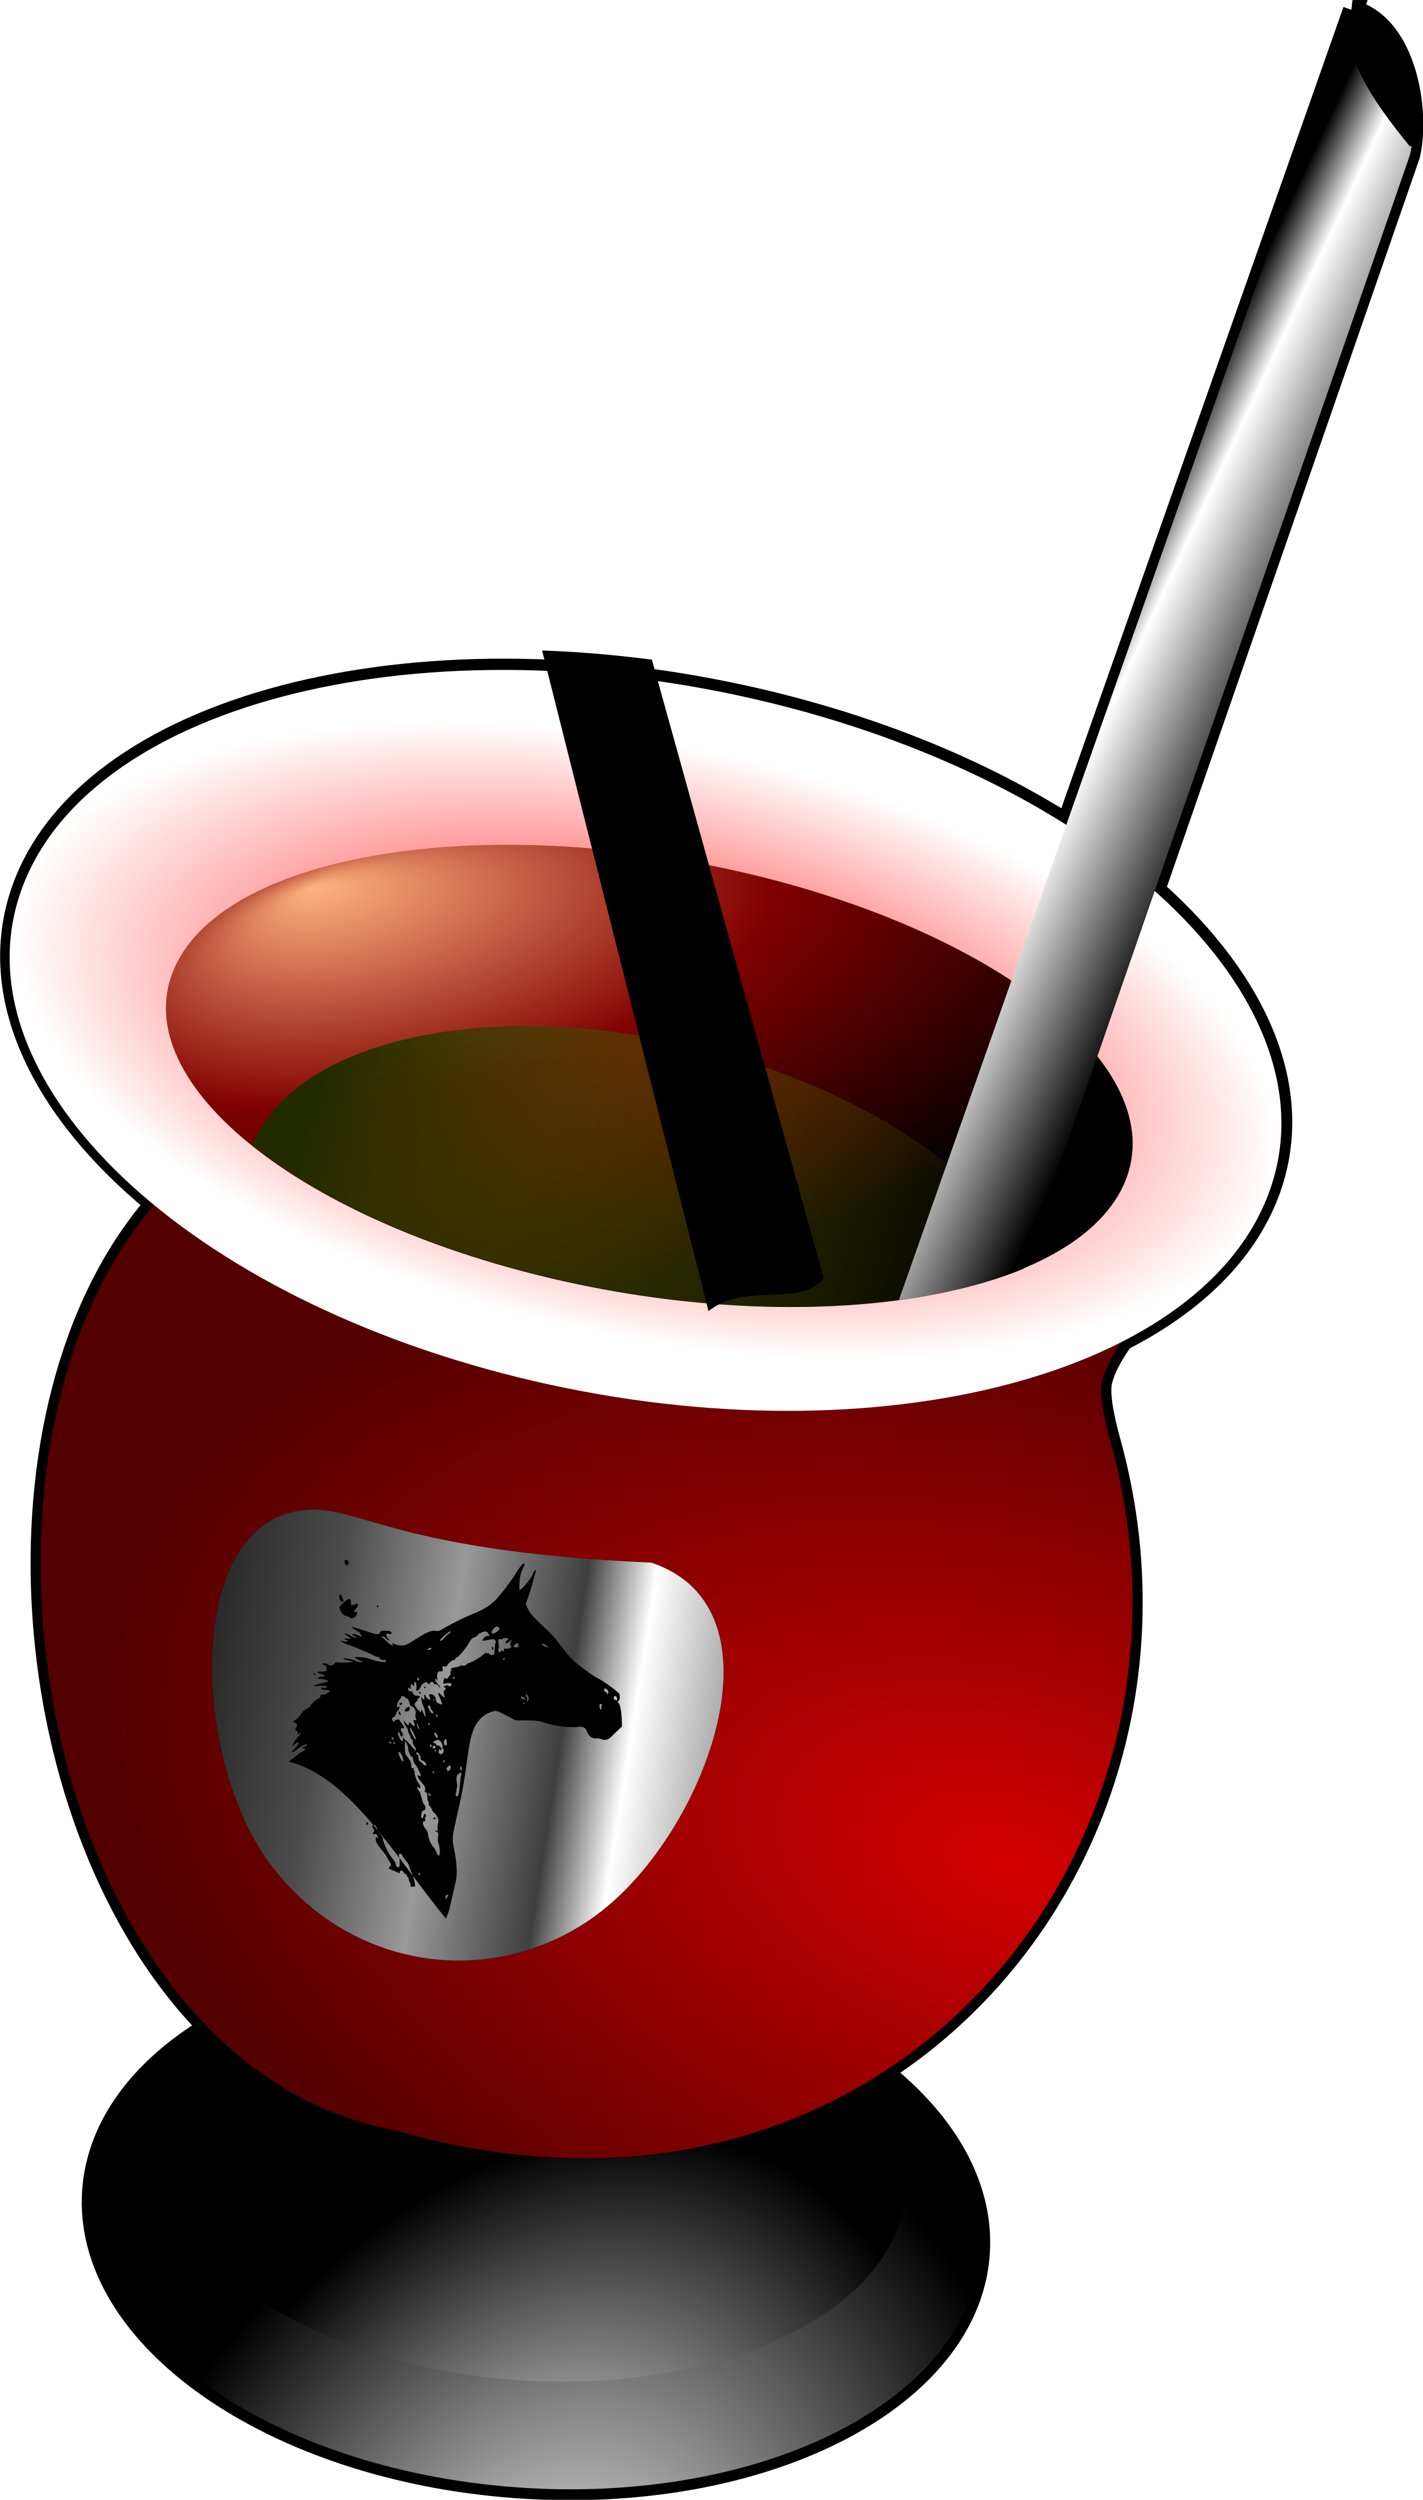
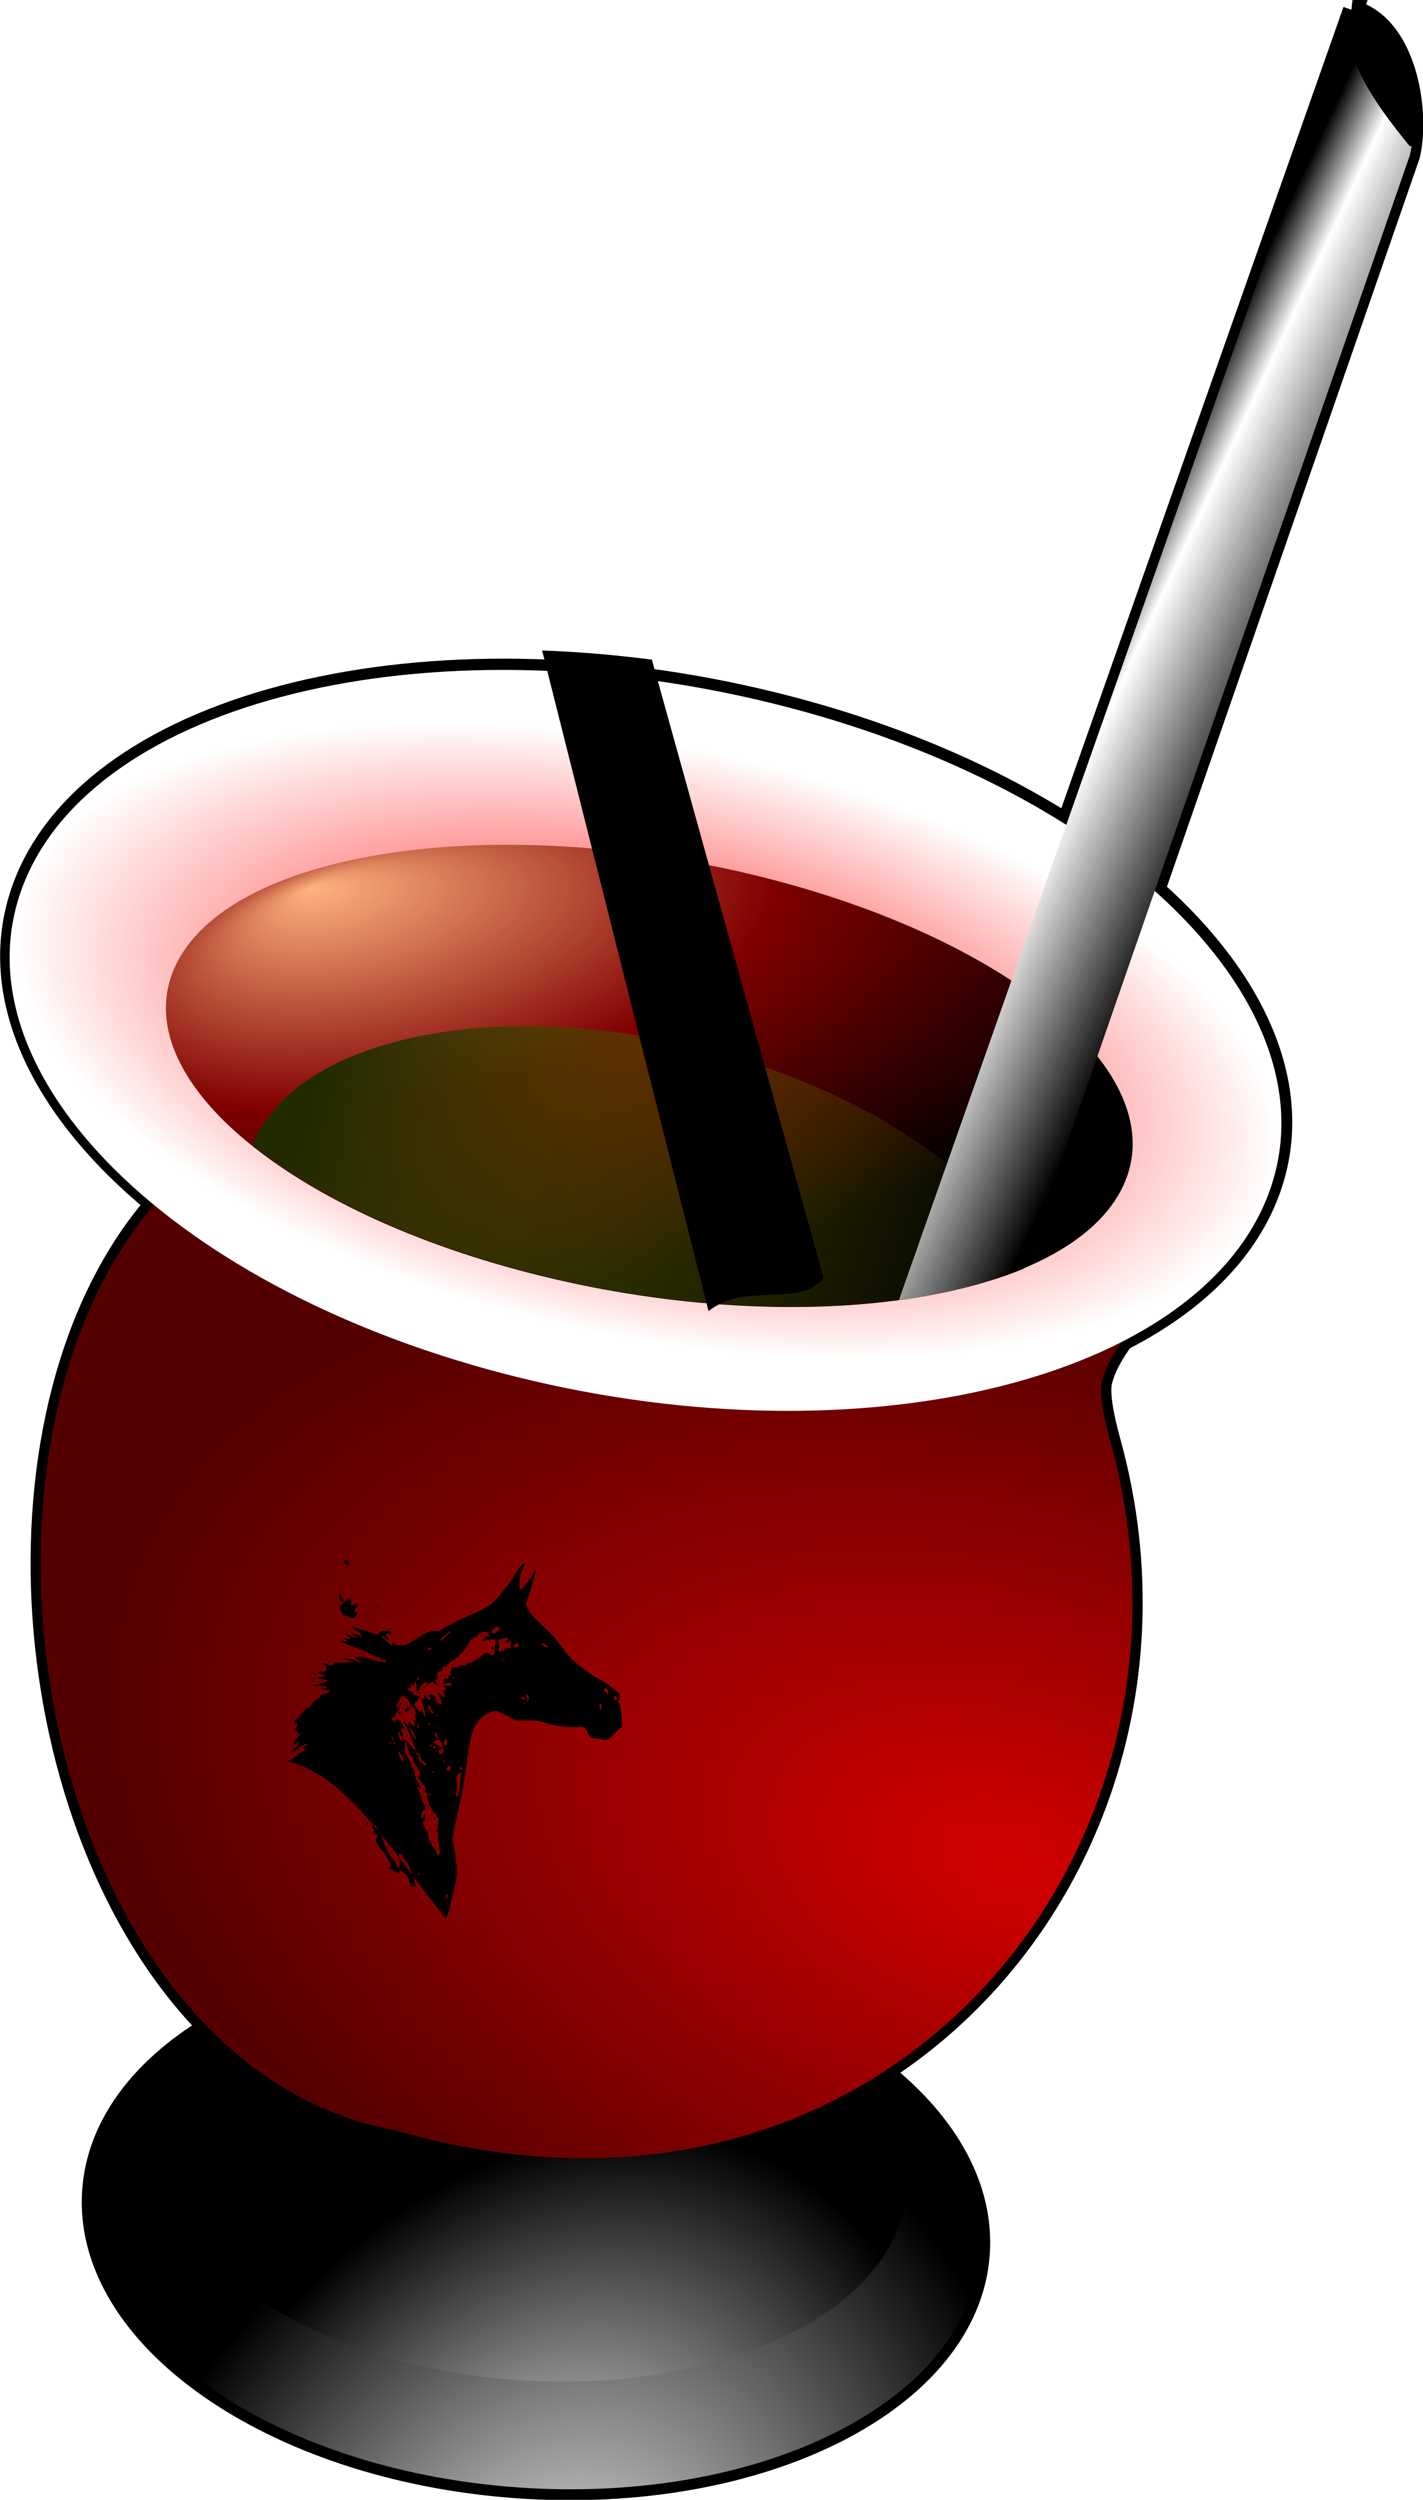
<svg xmlns="http://www.w3.org/2000/svg" xmlns:ns1="http://sodipodi.sourceforge.net/DTD/sodipodi-0.dtd" xmlns:ns2="http://www.inkscape.org/namespaces/inkscape" id="svg2" ns1:docname="_svgclean2.svg" viewBox="0 0 525.32 922.39" version="1.1" ns2:version="0.48.3.1 r9886">
  <defs id="defs4">
    <radialGradient id="radialGradient3637" gradientUnits="userSpaceOnUse" cy="425.93" cx="352.86" gradientTransform="matrix(.997 -.011 .014 .553 -4.768 194.27)" r="127.64" ns2:collect="always">
      <stop id="stop3629" style="stop-color:#ff0000" offset="0" />
      <stop id="stop3631" style="stop-color:#ffffff" offset="1" />
    </radialGradient>
    <radialGradient id="radialGradient3725" gradientUnits="userSpaceOnUse" cy="813.57" cx="349.29" gradientTransform="matrix(.909 .476 -.572 1.426 473.52 -535.61)" r="92.934" ns2:collect="always">
      <stop id="stop3721" style="stop-color:#ffffff" offset="0" />
      <stop id="stop3723" style="stop-color:#000000" offset="1" />
    </radialGradient>
    <radialGradient id="radialGradient3733" gradientUnits="userSpaceOnUse" cy="598.38" cx="357.23" gradientTransform="matrix(.289 -.957 1.59 .479 -630.74 659.4)" r="107.99" ns2:collect="always">
      <stop id="stop3737" style="stop-color:#d40000" offset="0" />
      <stop id="stop3741" style="stop-color:#940000" offset=".505" />
      <stop id="stop3739" style="stop-color:#550000" offset="1" />
    </radialGradient>
    <radialGradient id="radialGradient3800" gradientUnits="userSpaceOnUse" cy="823.1" cx="356.45" gradientTransform="matrix(.909 .476 -.572 1.426 473.52 -535.61)" r="92.934" ns2:collect="always">
      <stop id="stop3721-0" style="stop-color:#ffffff" offset="0" />
      <stop id="stop3723-5" style="stop-color:#000000" offset="1" />
    </radialGradient>
    <linearGradient id="linearGradient3949" y2="428.72" gradientUnits="userSpaceOnUse" x2="452.3" y1="406.5" x1="404.75" ns2:collect="always">
      <stop id="stop3943" style="stop-color:#000000" offset="0" />
      <stop id="stop3953" style="stop-color:#000000" offset=".25" />
      <stop id="stop3951" style="stop-color:#ffffff" offset=".44" />
      <stop id="stop3945" style="stop-color:#000000" offset="1" />
    </linearGradient>
    <radialGradient id="radialGradient4163" gradientUnits="userSpaceOnUse" cy="813.57" cx="349.29" gradientTransform="matrix(.82 .449 -.616 1.125 546.07 -308.19)" r="92.934" ns2:collect="always">
      <stop id="stop3721-5" style="stop-color:#ffffff" offset="0" />
      <stop id="stop3723-4" style="stop-color:#000000" offset="1" />
    </radialGradient>
    <radialGradient id="radialGradient4177" fx="259.73" fy="508.13" gradientUnits="userSpaceOnUse" cy="489.25" cx="352.64" gradientTransform="matrix(.618 .511 -.987 1.104 589.04 -307.31)" r="127.14" ns2:collect="always">
      <stop id="stop4189" style="stop-color:#ffb380" offset="0" />
      <stop id="stop4191" style="stop-color:#800000" offset=".5" />
      <stop id="stop4193" style="stop-color:#000000" offset="1" />
    </radialGradient>
    <linearGradient id="linearGradient4185" y2="467.93" gradientUnits="userSpaceOnUse" x2="428.09" y1="426.5" x1="297.37" ns2:collect="always">
      <stop id="stop4181" style="stop-color:#222b00" offset="0" />
      <stop id="stop4183" style="stop-color:#808000;stop-opacity:0" offset="1" />
    </linearGradient>
    <filter id="filter4330" height="1.267" width="1.728" color-interpolation-filters="sRGB" y="-.134" x="-.364" ns2:collect="always">
      <feGaussianBlur id="feGaussianBlur4332" stdDeviation="7.529" ns2:collect="always" />
    </filter>
    <filter id="filter4572" ns2:collect="always" color-interpolation-filters="sRGB">
      <feGaussianBlur id="feGaussianBlur4574" stdDeviation="2.262" ns2:collect="always" />
    </filter>
    <linearGradient id="linearGradient4469-6" y2="605.7" gradientUnits="userSpaceOnUse" y1="583.47" gradientTransform="translate(8.7634e-8,-7.3876e-6)" x2="386.41" x1="245.54" ns2:collect="always">
      <stop id="stop4410-6-8" style="stop-color:#000000" offset="0" />
      <stop id="stop4422-5-0" style="stop-color:#4c4c4c" offset=".36" />
      <stop id="stop4420-1-1" style="stop-color:#999999" offset=".524" />
      <stop id="stop4418-5-5" style="stop-color:#3f3f3f" offset=".692" />
      <stop id="stop4416-4-1" style="stop-color:#ffffff" offset=".786" />
      <stop id="stop4412-2-3" style="stop-color:#666666" offset="1" />
    </linearGradient>
  </defs>
  <ns1:namedview id="base" bordercolor="#666666" ns2:pageshadow="2" ns2:window-y="0" pagecolor="#ffffff" ns2:window-maximized="0" ns2:zoom="0.35" ns2:window-x="0" ns2:window-height="645" showgrid="false" borderopacity="1.0" ns2:current-layer="layer1" ns2:cx="48.420557" ns2:cy="534.23245" ns2:window-width="674" ns2:pageopacity="0.0" ns2:document-units="px" />
  <g id="layer1" ns2:label="Capa 1" ns2:groupmode="layer" transform="translate(-117.29 -60.228)">
    <g id="g4334" transform="matrix(1.89,0,0,1.89,-311.06,-393.74)">
      <path id="path3717-8" style="stroke:#000000;stroke-width:4;fill:url(#radialGradient4163)" ns2:connector-curvature="0" d="m490.94 242.22-55.94 158.78c-15.76-9.961-35.254-18.245-57.344-23.688-67.196-16.556-132.78-0.536-146.47 35.781-7.765 20.597 2.838 43.31 25.719 62.125-34.177 39.656-27.756 121.92 10.375 160.78-13.267 8.113-21.688 19.19-22.594 31.875-2.046 28.658 35.081 54.646 82.938 58.062 47.857 3.417 88.298-17.029 90.344-45.688 0.93-13.025-6.228-25.506-18.812-35.562 38.438-24.909 57.822-73.899 44.469-122.72-0.555-2.028-2.542-9.103-1.719-12.188 0.82-3.072 2.491-5.62 4.062-7.906 13.94-7.117 24.059-16.867 28.562-28.812 7.362-19.529-1.811-40.95-22.281-59.156l49.77-143.4c0.134-0.581 0.253-1.202 0.344-1.844 1.281-9.049-1.752-23.47-11.156-26.344-0.095-0.029-0.185-0.067-0.281-0.094z" />
      <path id="path3717" ns1:rx="92.934036" ns1:ry="63.63961" style="fill:url(#radialGradient3725)" ns1:type="arc" d="m412.14 681.64c0 35.147-41.608 63.64-92.934 63.64s-92.934-28.492-92.934-63.64c0-35.147 41.608-63.64 92.934-63.64s92.934 28.492 92.934 63.64z" transform="matrix(.932 .067 -.058 .815 73.38 97.014)" ns1:cy="681.63617" ns1:cx="319.20819" />
      <path id="path3717-4" ns1:rx="92.934036" ns1:ry="63.63961" style="fill:url(#radialGradient3800)" ns1:type="arc" d="m412.14 681.64c0 35.147-41.608 63.64-92.934 63.64s-92.934-28.492-92.934-63.64c0-35.147 41.608-63.64 92.934-63.64s92.934 28.492 92.934 63.64z" transform="matrix(.78 .053 -.049 .65 115.44 203.52)" ns1:cy="681.63617" ns1:cx="319.20819" />
      <path id="path2849" ns2:connector-curvature="0" ns1:nodetypes="ccssc" style="fill:url(#radialGradient3733)" d="m259.7 472.14c-46.923 48.188-25.756 171.23 44.303 184 94.728 27.309 161.63-53.673 139.62-134.17-0.555-2.028-2.536-9.111-1.714-12.195 1.902-7.129 8.369-11.536 7.606-16.028l-189.82-21.61z" />
      <path id="path2816" ns1:rx="127.14286" ns1:ry="85" style="fill-rule:evenodd;fill:url(#radialGradient3637)" ns1:type="arc" d="m480 425.93c0 46.944-56.924 85-127.14 85-70.219 0-127.14-38.056-127.14-85s56.924-85 127.14-85c70.219 0 127.14 38.056 127.14 85z" transform="matrix(.957 .236 -.292 .774 139.41 30.365)" ns1:cy="425.93362" ns1:cx="352.85715" />
      <path id="path2816-4" ns2:connector-curvature="0" style="fill-rule:evenodd;fill:url(#radialGradient4177)" transform="matrix(.724 .177 -.246 .46 202.77 191.86)" d="m480 425.93c0 46.944-56.924 85-127.14 85-70.219 0-127.14-38.056-127.14-85s56.924-85 127.14-85c70.219 0 127.14 38.056 127.14 85z" />
      <path id="path2816-4-4" style="fill-rule:evenodd;fill:url(#linearGradient4185)" ns2:connector-curvature="0" d="m327.78 440.53c-25.078 0.341-45.312 8.395-51.594 22.562-0.095 0.214-0.162 0.441-0.25 0.656 12.975 10.397 32.718 19.652 56.719 25.531 36.893 9.038 73.631 7.63 95.438-2.062-7.376-16.126-29.02-32.024-58.219-40.656-14.495-4.285-28.958-6.21-42.094-6.031z" />
      <path id="path3802" style="fill:url(#linearGradient3949)" ns2:connector-curvature="0" d="m490.94 242.22-88.72 251.78c9.219-1.226 17.479-3.267 24.375-6.125l75.43-217.38c0.134-0.581 0.253-1.202 0.344-1.844l-0.344 0.094c-7.547-9.191-14.203-18.994-10.844-26.281 0.01-0.055 0.021-0.102 0.031-0.156-0.095-0.029-0.185-0.067-0.281-0.094z" />
      <path id="path3802-7" style="fill:#000000" ns2:connector-curvature="0" d="m491.22 242.31c-0.011 0.054-0.021 0.101-0.031 0.156-3.359 7.287 3.296 17.09 10.844 26.281l0.344-0.094c1.281-9.049-1.752-23.47-11.156-26.344z" />
      <path id="path2816-9" style="filter:url(#filter4330);fill-rule:evenodd;fill:#000000" d="m332.53 370.94 32.5 135.19c7.072-6.041 18.247-0.656 22.482-6.803l-33.54-126.52c-7.261-0.991-14.426-1.619-21.438-1.875z" ns1:nodetypes="ccccc" ns2:connector-curvature="0" transform="matrix(1 0 0 .954 0 13.325)" />
    </g>
-     <path id="path4346" style="filter:url(#filter4572);fill:#000000" d="m362.9 549.8c26.855 8.89 10.863 52.209-9.881 68.186s-49.953 11.354-65.239-10.327c-15.287-21.681-15.87-69.168 9.881-68.186 9.606 0.366 18.452 8.238 65.239 10.327z" ns1:nodetypes="csssc" ns2:connector-curvature="0" transform="matrix(1.89,0,0,1.89,-328.21,-402.31)" />
    <g id="g4537" transform="matrix(1.89,0,0,1.89,-328.21,-402.31)">
-       <path id="path4346-6" ns2:connector-curvature="0" ns1:nodetypes="csssc" style="fill:url(#linearGradient4469-6)" d="m362.9 549.8c26.855 8.89 10.863 52.209-9.881 68.186s-49.953 11.354-65.239-10.327c-15.287-21.681-15.87-69.168 9.881-68.186 9.606 0.366 18.452 8.238 65.239 10.327z" />
      <path id="path4385" ns2:connector-curvature="0" ns1:nodetypes="cssssssscccsssssssssssssssssssssssssssssssssscccsscccsssssssssssssssssssssssssscccsssssssssssssssssssssssssssscccsssssssscccsssssscccsssssssscccssssssssssssssssssssssssssssssssssscccsssccssccsscccssssssssssssssssssssssssssssssssssssssssssssssccsssccsssccsssssssccsssccsssccssccssccssssssssccssccssccsssssssssccsssccssssssscccssssssssssssssssssssssssssssssssssssscccsssccssccsssccssccsssccssccsssccsssccssccssccssccssccssccsssssssssssssssssssssscccssssssssssssssssssssssssssssssssssssssssssssssssssssssssssssscccsscccsssccsssccsssccssccssssccssssccsssccssssscccsscccssccssccssssccssccsssccsssccsssscccssssssssscccssccsssccssssccssssccssssccsssccssssssssscccsssccssssccssc" style="fill:#000000" d="m292.11 588.65c0.983-0.736 1.876-1.429 1.985-1.54 0.109-0.111 0.434-0.306 0.723-0.434 0.552-0.244 0.703-0.551 0.27-0.551-0.414 0-0.292-0.314 0.17-0.438 0.234-0.063 0.425-0.196 0.425-0.296 0-0.299-0.888 0.021-1.532 0.552-1.223 1.009-2.057 1.222-0.968 0.247 1.118-1.001 1.188-1.788 0.085-0.949l-0.511 0.388 0.287-0.592c0.158-0.325 0.553-0.876 0.879-1.223 0.587-0.627 0.675-1.061 0.116-0.576-0.256 0.223-0.278 0.215-0.181-0.062 0.074-0.211-0.003-0.38-0.234-0.512-0.234-0.134-0.294-0.266-0.185-0.411 0.282-0.377 0.41-1.032 0.201-1.032-0.107 0-0.306-0.12-0.444-0.267-0.22-0.235-0.203-0.28 0.14-0.377 0.215-0.06 0.735-0.586 1.156-1.168 0.507-0.7 0.925-1.094 1.238-1.163 0.26-0.058 0.522-0.242 0.582-0.411 0.15-0.417 1.056-1.274 1.615-1.526 0.284-0.128 0.422-0.303 0.365-0.462-0.065-0.18 0.042-0.255 0.36-0.255 0.521 0 1.456-0.47 1.456-0.731 0-0.097-0.262-0.177-0.582-0.177-0.32 0-0.703-0.05-0.851-0.11-0.431-0.176-0.31-0.453 0.144-0.331 0.227 0.061 0.542 0.034 0.7-0.061 0.406-0.242-0.879-0.448-1.837-0.294-1.226 0.197-0.513-0.219 0.979-0.571 1.35-0.318 1.357-0.323 0.851-0.558-0.281-0.13-0.817-0.244-1.191-0.251-0.637-0.013-0.659-0.031-0.349-0.281 0.182-0.147 0.45-0.228 0.596-0.18 0.145 0.048 0.377 0.012 0.514-0.08 0.188-0.126 0.049-0.225-0.553-0.397-1.04-0.297-1.024-0.517 0.038-0.517 0.95 0 1.036-0.073 0.911-0.773-0.06-0.333-0.195-0.498-0.41-0.498-0.176 0-0.321-0.092-0.321-0.204 0-0.251 1.037-0.062 1.199 0.218 0.149 0.258 1.016 0.009 1.137-0.327 0.074-0.206 0.292-0.243 0.965-0.162 0.478 0.058 1.29 0.044 1.805-0.031l0.936-0.136-0.976-0.236c-0.537-0.13-1.01-0.296-1.052-0.369-0.13-0.224 2.253 0.233 2.48 0.475 0.117 0.125 0.522 0.219 0.901 0.208l0.689-0.019-0.596-0.171c-0.328-0.094-0.777-0.318-0.998-0.497-0.399-0.323-0.392-0.326 0.766-0.294 0.721 0.02 1.551 0.184 2.166 0.43 0.548 0.219 1.435 0.447 1.971 0.507 0.831 0.093 0.974 0.065 0.974-0.189 0-0.199-0.097-0.265-0.292-0.199-0.424 0.144-1.257-0.288-0.975-0.506 0.152-0.117 0.122-0.134-0.098-0.058-0.179 0.062-0.657-0.078-1.106-0.325-0.893-0.49-3.207-1.46-4.638-1.944-0.525-0.177-1.214-0.501-1.532-0.718-0.318-0.218-0.424-0.334-0.237-0.258 0.638 0.258 1.502 0.325 1.375 0.105-0.065-0.112-0.229-0.204-0.364-0.204s-0.245-0.077-0.245-0.17c0-0.095 0.277-0.122 0.622-0.062 0.735 0.127 0.67-0.153-0.138-0.599-0.284-0.156-0.47-0.333-0.414-0.392 0.096-0.102 0.282-0.026 1.583 0.652 0.3 0.156 0.598 0.229 0.662 0.161 0.064-0.068-0.087-0.205-0.334-0.305-0.247-0.1-0.449-0.255-0.449-0.343 0-0.203 0.774-0.051 1.341 0.263 0.509 0.282 0.745 0.142 0.321-0.189-0.162-0.127-0.247-0.281-0.189-0.343 0.058-0.062-0.105-0.199-0.363-0.303-0.258-0.105-0.662-0.352-0.898-0.55l-0.429-0.36 0.577 0.117c0.317 0.064 1.371 0.391 2.342 0.727 2.045 0.707 2.569 0.758 2.69 0.264 0.068-0.278 0.241-0.347 0.877-0.347 1.038-0 1.388 0.113 1.388 0.448 0 0.211-0.119 0.247-0.511 0.155-0.429-0.101-0.511-0.064-0.511 0.23 0 0.192 0.154 0.498 0.341 0.679 0.546 0.527 0.238 0.547-0.347 0.022-0.556-0.5-0.845-0.6-0.845-0.295 0 0.1 0.072 0.182 0.159 0.182 0.088 0 0.413 0.278 0.723 0.619 0.6 0.658 1.636 1.174 1.18 0.588-0.215-0.276-0.186-0.278 0.379-0.026 0.336 0.15 0.977 0.272 1.425 0.272 0.697-0 1.069-0.165 2.601-1.151 2.211-1.423 3.194-1.838 4.015-1.696 0.385 0.067 0.752 0.015 0.98-0.139 1.035-0.697 3.997-2.208 5.726-2.921 3.641-1.501 4.571-2.196 6.753-5.048 0.93-1.216 1.874-2.537 2.098-2.937 0.582-1.041 1.409-2.081 1.657-2.085 0.283-0.004 0.282 0.003-0.244 1.084-0.335 0.689-0.486 1.335-0.568 2.423-0.061 0.816-0.061 1.547 0.001 1.624 0.186 0.232 2.202-2.149 2.569-3.036 0.188-0.455 0.424-0.827 0.523-0.827 0.107 0 0.128 0.129 0.052 0.318-0.071 0.175-0.304 1.012-0.517 1.861-0.214 0.849-0.626 2.205-0.915 3.014l-0.527 1.47 0.499 1.013c0.378 0.767 0.99 1.472 2.523 2.908 2.308 2.162 2.623 2.502 3.803 4.113 1.409 1.923 2.427 3.013 3.666 3.926 0.646 0.476 1.519 1.128 1.94 1.448 0.421 0.32 1.302 0.867 1.957 1.215 0.975 0.518 2.655 1.714 3.786 2.696 0.307 0.267 0.272 1.429-0.048 1.56-0.223 0.091-0.226 0.136-0.019 0.312 0.323 0.275 0.609 1.723 0.662 3.351l0.043 1.329-0.766 0.715c-0.421 0.393-0.996 0.95-1.276 1.237-0.619 0.633-1.261 0.816-1.903 0.54-0.264-0.113-0.719-0.193-1.012-0.178-0.918 0.049-1.416-0.275-1.782-1.157-0.43-1.036-0.742-1.206-1.97-1.074-1.543 0.167-4.561-0.208-6.189-0.77-1.254-0.432-1.725-0.498-3.652-0.508l-2.212-0.012-1.861-0.966c-1.809-0.94-1.882-0.961-2.624-0.761-1.887 0.507-3.288 1.977-3.982 4.179-0.445 1.413-0.554 2.009-1.145 6.265-0.541 3.896-0.844 5.483-2.151 11.253-0.667 2.945-0.68 3.27-0.209 5.454 0.194 0.899 0.389 2.413 0.433 3.364 0.072 1.526 0.017 1.998-0.464 3.995-0.3 1.246-0.653 2.796-0.784 3.445s-0.505 1.764-0.831 2.477c-9.833-11.942-18.763-27.74-30.713-30.642zm21.702 21.817c-0.06-0.104-0.062-0.271-0.005-0.371 0.174-0.3 0.572-0.206 0.766 0.182 0.1 0.2 0.299 0.363 0.441 0.363 0.143 0 0.217 0.072 0.166 0.161-0.051 0.089 0.021 0.262 0.16 0.385 0.139 0.123 0.253 0.373 0.253 0.555 0 0.182 0.08 0.383 0.178 0.448 0.098 0.065 0.156 0.294 0.128 0.51-0.043 0.33 0.031 0.39 0.46 0.376 0.354-0.011 0.49-0.095 0.443-0.272-0.037-0.141-0.101-0.501-0.141-0.801-0.04-0.3-0.297-1.059-0.57-1.688-0.273-0.629-0.497-1.252-0.497-1.385 0-0.133-0.267-0.553-0.594-0.934-0.327-0.381-0.638-0.84-0.692-1.022-0.054-0.181-0.251-0.329-0.438-0.329-0.277 0-0.317 0.077-0.215 0.409 0.113 0.371 0.151 1.194 0.091 1.98-0.037 0.484-0.704 0.197-0.704-0.303 0-0.241-0.325-0.784-0.781-1.302-0.689-0.784-1.769-3.091-1.771-3.785-0-0.102-0.216-0.47-0.479-0.817s-0.579-0.897-0.701-1.222c-0.226-0.598-0.429-0.705-0.828-0.435-0.176 0.119-0.168 0.196 0.043 0.383 0.318 0.282 0.34 0.755 0.051 1.083-0.174 0.197-0.131 0.225 0.24 0.155 0.358-0.067 0.493 0.009 0.645 0.364 0.105 0.247 0.151 0.493 0.1 0.547-0.05 0.054-0.091 0.002-0.091-0.114 0-0.334-0.309-0.247-0.376 0.106-0.086 0.448 0.331 1.2 1.267 2.287 0.443 0.515 0.807 1.003 0.808 1.085 0.002 0.082 0.243 0.522 0.537 0.977 0.472 0.733 0.502 0.848 0.255 0.995-0.153 0.092-0.279 0.326-0.279 0.521l2.132 0.907zm9.435 4.305c0.003-0.075-0.109-0.136-0.25-0.136-0.164 0-0.255 0.175-0.255 0.489 0 0.469 0.01 0.474 0.25 0.136 0.137-0.194 0.252-0.414 0.255-0.489zm-5.533-4.119c0.054-0.093 0.02-0.22-0.075-0.283-0.095-0.063-0.173 0.013-0.173 0.169 0 0.319 0.102 0.366 0.248 0.114zm3.904-4.615c-0.015-0.534-0.122-1.158-0.237-1.387-0.132-0.263-0.17-0.733-0.103-1.271 0.095-0.765 0.066-0.874-0.279-1.052l-0.385-0.198 0.425-0.015c0.246-0.009 0.344-0.071 0.232-0.148-0.141-0.098-0.145-0.382-0.014-1.061 0.161-0.836 0.141-0.993-0.204-1.589-0.211-0.364-0.45-0.661-0.531-0.661-0.082 0-0.279-0.294-0.438-0.652-0.16-0.359-0.384-0.691-0.5-0.738-0.115-0.047-0.173-0.235-0.129-0.417 0.045-0.182-0.002-0.386-0.104-0.453-0.102-0.067-0.185-0.485-0.185-0.928 0-0.614-0.064-0.806-0.269-0.806-0.208 0-0.244-0.119-0.16-0.528 0.093-0.452-0.002-0.654-0.664-1.407-0.425-0.484-0.774-1.032-0.776-1.219-0.002-0.264 0.048-0.295 0.226-0.138 0.295 0.261 0.473 0.07 0.292-0.314-0.077-0.164-0.241-0.543-0.365-0.843-0.123-0.3-0.411-0.766-0.639-1.035-0.228-0.27-0.423-0.729-0.434-1.021-0.01-0.298-0.099-0.497-0.202-0.455-0.19 0.077-0.809-1.191-0.729-1.494 0.066-0.248-0.408-1.533-0.566-1.533-0.073 0-0.112 0.568-0.086 1.262 0.043 1.139 0.102 1.326 0.608 1.92 0.34 0.399 0.579 0.885 0.607 1.235 0.067 0.843 0.07 0.849 0.367 0.849 0.173 0 0.238 0.1 0.176 0.272-0.054 0.15-0.019 0.272 0.077 0.272 0.096 0 0.131 0.076 0.077 0.168-0.148 0.256 0.412 1.877 0.777 2.245 0.405 0.409 0.464 1.208 0.062 0.852-0.422-0.374-0.49-0.055-0.1 0.473 0.198 0.268 0.36 0.553 0.36 0.633 0 0.08 0.087 0.375 0.194 0.656 0.107 0.281 0.209 0.653 0.227 0.826 0.018 0.173 0.16 0.466 0.316 0.65 0.352 0.415 0.374 1.123 0.035 1.123-0.316 0-0.602 0.561-0.602 1.184 0 0.579 0.399 0.526 0.48-0.063 0.03-0.217 0.117-0.394 0.195-0.394 0.22 0 0.351 0.521 0.162 0.645-0.093 0.061-0.123 0.268-0.066 0.46 0.072 0.242 0.022 0.348-0.163 0.348-0.447 0-0.309 0.836 0.244 1.482 0.326 0.381 0.511 0.79 0.511 1.134 0 0.639 0.626 2.104 1.033 2.418 0.158 0.122 0.411 0.551 0.562 0.953 0.4 1.066 0.719 0.955 0.685-0.239zm-1.259-6.294c0-0.1 0.072-0.182 0.16-0.182 0.088 0 0.207 0.082 0.265 0.182 0.058 0.1-0.014 0.182-0.16 0.182-0.146 0-0.265-0.082-0.265-0.182zm-12.738 0.999c0-0.095-0.082-0.202-0.183-0.238-0.101-0.036-0.183 0.071-0.183 0.238 0 0.166 0.082 0.273 0.183 0.238 0.101-0.036 0.183-0.143 0.183-0.238zm17.926-7.536c0.069-0.949 0.196-1.868 0.282-2.043 0.254-0.514-0.446-0.401-0.768 0.125-0.216 0.352-0.241 0.62-0.119 1.312 0.088 0.501 0.089 0.996 0.003 1.168-0.082 0.164-0.112 0.338-0.066 0.387 0.046 0.049 0.011 0.295-0.079 0.546-0.11 0.309-0.102 0.521 0.025 0.656 0.345 0.368 0.593-0.368 0.722-2.151zm-5.835 1.78c-0.109-0.117-0.255-0.152-0.324-0.078-0.069 0.074-0.015 0.207 0.12 0.296 0.135 0.089 0.281 0.124 0.324 0.078 0.043-0.046-0.011-0.179-0.12-0.296zm0.817-4.22c0-0.044-0.077-0.131-0.17-0.192-0.094-0.062-0.17-0.026-0.17 0.08 0 0.106 0.077 0.192 0.17 0.192 0.094 0 0.17-0.036 0.17-0.08zm3.202-0.875c0.06-0.553-0.088-0.619-0.559-0.252-0.201 0.156-0.275 0.36-0.203 0.558 0.173 0.48 0.701 0.268 0.763-0.307zm2.186-0.032c-0.167-0.463-0.413-0.324-0.323 0.182 0.056 0.312 0.14 0.406 0.254 0.285 0.094-0.1 0.125-0.31 0.068-0.467zm-6.925-0.602c-0.011-0.283-0.441-0.732-0.765-0.799-0.195-0.041-0.34-0.221-0.346-0.43-0.014-0.535-0.391-1.177-0.691-1.177-0.145 0-0.228 0.102-0.185 0.227 0.043 0.125 0.164 0.207 0.269 0.182 0.113-0.027 0.191 0.212 0.191 0.584 0 0.468 0.098 0.684 0.383 0.844 0.211 0.118 0.444 0.325 0.519 0.46 0.143 0.258 0.634 0.344 0.624 0.11zm3.579-0.692c0-0.156-0.078-0.232-0.173-0.169-0.095 0.063-0.129 0.19-0.075 0.283 0.146 0.252 0.248 0.205 0.248-0.114zm-8.174-0.653c-0.195-0.755-0.845-1.516-0.845-0.99 0 0.558 0.77 1.892 0.969 1.679 0.024-0.025-0.032-0.335-0.124-0.689zm7.8-0.916c0.253-0.27 0.269-0.872 0.023-0.872-0.101 0-0.136-0.153-0.078-0.347 0.141-0.474-0.42-1.381-0.846-1.367-0.68 0.022-1.354 0.624-0.699 0.624 0.13 0 0.284 0.131 0.342 0.291s0.213 0.247 0.346 0.193c0.274-0.112 0.86 0.711 0.62 0.87-0.085 0.056-0.19-0.001-0.234-0.127-0.055-0.156-0.119-0.128-0.203 0.09-0.26 0.672 0.268 1.138 0.73 0.645zm-1.327-0.508c0-0.1-0.034-0.182-0.075-0.182-0.041 0-0.122 0.082-0.18 0.182-0.058 0.1-0.024 0.182 0.075 0.182s0.18-0.082 0.18-0.182zm-3.914-0.245c0-0.135-0.158-0.439-0.35-0.676-0.193-0.237-0.314-0.581-0.268-0.765 0.046-0.188-0.024-0.377-0.16-0.433-0.133-0.054-0.244-0.233-0.247-0.397-0.003-0.164-0.118-0.457-0.255-0.651-0.137-0.194-0.25-0.489-0.25-0.656s-0.143-0.499-0.317-0.737-0.375-0.637-0.446-0.887l-0.129-0.454 0.409 0.499c0.487 0.595 0.653 0.628 0.653 0.129 0-0.351 0.025-0.346 0.466 0.091 0.74 0.732 0.84 0.585 0.418-0.612-0.066-0.186 0.007-0.229 0.267-0.156 0.322 0.09 0.341 0.054 0.192-0.365-0.091-0.256-0.126-0.575-0.078-0.708 0.199-0.553-0.118-1.364-0.604-1.545-0.364-0.135-0.508-0.332-0.592-0.812-0.077-0.437-0.237-0.684-0.515-0.797-0.222-0.09-0.404-0.23-0.404-0.311 0-0.081-0.153-0.147-0.34-0.147-0.187 0-0.34 0.079-0.34 0.176 0 0.097-0.152 0.349-0.338 0.56-0.186 0.211-0.39 0.666-0.454 1.01-0.106 0.57-0.091 0.604 0.168 0.378 0.248-0.218 0.284-0.204 0.284 0.108 0 0.197-0.146 0.499-0.325 0.671-0.179 0.173-0.372 0.512-0.429 0.755-0.057 0.242-0.209 0.441-0.337 0.441-0.316 0-0.459 0.452-0.223 0.704 0.226 0.242 0.524 0.274 0.39 0.043-0.051-0.089 0.146-0.199 0.438-0.244 0.413-0.065 0.55-0.009 0.614 0.252 0.045 0.184 0.133 0.335 0.196 0.335 0.171 0 0.738 1.086 0.58 1.111-0.075 0.011-0.265 0.007-0.421-0.009-0.208-0.022-0.259 0.071-0.192 0.345 0.051 0.206 0.159 0.419 0.242 0.474 0.082 0.054 0.15 0.257 0.15 0.451 0 0.484-0.474 0.447-0.541-0.042-0.03-0.217-0.153-0.429-0.275-0.472-0.163-0.057-0.189 0.057-0.101 0.44 0.142 0.615 0.555 1.334 0.766 1.334 0.083 0 0.153-0.184 0.156-0.409 0.005-0.378 0.022-0.385 0.231-0.091 0.124 0.175 0.281 0.318 0.347 0.318 0.067 0 0.506 0.449 0.977 0.999 0.92 1.074 0.991 1.128 0.991 0.754zm-3.191-6.776c-0.241-0.104-0.293-0.606-0.062-0.606 0.083 0 0.19 0.163 0.239 0.363 0.049 0.2 0.077 0.357 0.062 0.349-0.015-0.008-0.122-0.056-0.239-0.106zm0.979-0.76c0-0.218 0.584-0.755 0.822-0.755 0.299 0 0.24 0.671-0.07 0.798-0.384 0.157-0.752 0.136-0.752-0.043zm-1.021-1.28c0-0.089 0.115-0.209 0.255-0.267 0.155-0.064 0.255-0 0.255 0.162 0 0.147-0.115 0.267-0.255 0.267-0.14 0-0.255-0.073-0.255-0.162zm7.039 8.425c0.067-0.185-0.009-0.272-0.237-0.272-0.334 0-0.436 0.195-0.222 0.424 0.184 0.196 0.354 0.14 0.459-0.151zm-0.742-0.374c0-0.156-0.077-0.233-0.17-0.171-0.094 0.062-0.17 0.189-0.17 0.283 0 0.094 0.077 0.171 0.17 0.171 0.094 0 0.17-0.127 0.17-0.283zm2.958-0.775c-0.087-0.467-0.155-0.541-0.342-0.375-0.292 0.258-0.306 1.012-0.021 1.123 0.349 0.137 0.479-0.131 0.363-0.748zm-10.957 0.15c-0.135-0.089-0.284-0.121-0.331-0.071-0.047 0.05 0.025 0.164 0.16 0.253 0.135 0.089 0.284 0.121 0.33 0.071 0.047-0.05-0.025-0.164-0.16-0.253zm0.851 0.182c0-0.1-0.077-0.182-0.17-0.182-0.094 0-0.17 0.082-0.17 0.182 0 0.1 0.077 0.182 0.17 0.182 0.094 0 0.17-0.082 0.17-0.182zm-0.356-1.019c-0.249-0.32-0.37-0.226-0.225 0.175 0.059 0.164 0.179 0.25 0.268 0.191 0.096-0.063 0.079-0.211-0.042-0.367zm4.212-0.456c-0.705-1.438-0.824-1.638-0.916-1.54-0.21 0.224 0.819 2.289 1.141 2.289 0.079 0-0.022-0.337-0.224-0.749zm4.159-0.403c-0.455-0.485-0.498-0.051-0.062 0.613 0.266 0.404 0.301 0.415 0.357 0.109 0.034-0.187-0.099-0.512-0.295-0.721zm-3.496-1.589c-0.15-0.37-0.254-0.485-0.258-0.288-0.007 0.367 0.32 1.108 0.435 0.984 0.041-0.043-0.039-0.357-0.177-0.697zm2.149-0.385c-0.122-0.13-0.201-0.141-0.201-0.027 0 0.242 0.201 0.457 0.315 0.336 0.048-0.052-0.003-0.191-0.113-0.309zm-0.794-2.092c-0.067-0.473-0.244-1.106-0.394-1.407-0.305-0.612-0.486-2.06-0.187-1.5 0.257 0.483 0.547 0.389 0.423-0.136-0.062-0.262-0.033-0.454 0.067-0.454 0.095 0 0.176 0.102 0.179 0.227 0.007 0.288 0.797 0.912 0.909 0.718 0.046-0.08 0.014-0.264-0.072-0.409-0.263-0.443-0.181-0.644 0.257-0.635 0.487 0.01 0.93 0.554 0.938 1.152 0.004 0.296 0.166 0.489 0.558 0.666 0.304 0.137 0.584 0.215 0.622 0.175 0.066-0.07-0.353-1.256-0.684-1.939-0.238-0.491 0.142-0.39 0.624 0.165 0.44 0.507 0.781 0.449 0.485-0.082-0.196-0.351-0.125-0.945 0.113-0.945 0.087 0 0.158-0.123 0.158-0.272 0-0.15-0.077-0.272-0.17-0.272-0.094 0-0.17-0.086-0.17-0.192 0-0.106 0.071-0.145 0.158-0.088 0.087 0.058 0.206 0.023 0.263-0.076 0.067-0.116 0.222-0.103 0.433 0.038 0.245 0.163 0.377 0.167 0.522 0.012 0.36-0.384-0.008-0.625-0.769-0.503l-0.723 0.116 0.079-0.575c0.068-0.495 0.133-0.56 0.472-0.47 0.294 0.079 0.42 0.014 0.501-0.258 0.059-0.2 0.188-0.364 0.287-0.364s0.139-0.163 0.09-0.363c-0.049-0.2-0.023-0.407 0.058-0.46 0.081-0.053 0.108-0.206 0.06-0.339-0.062-0.173 0.155-0.276 0.766-0.363 0.469-0.067 0.898-0.197 0.952-0.291 0.054-0.094 0.311-0.125 0.57-0.07 0.314 0.067 0.546 0.004 0.695-0.188 0.123-0.158 0.303-0.288 0.399-0.288 0.383 0 2.293-1.083 2.799-1.587 0.335-0.334 0.618-0.482 0.752-0.394 0.118 0.078 0.276 0.101 0.35 0.052 0.075-0.049 0.136-0.013 0.136 0.082 0 0.221 0.832 0.394 0.946 0.196 0.048-0.083 0.109-0.587 0.136-1.121 0.027-0.534 0.108-1.072 0.179-1.196 0.071-0.123 0.034-0.348-0.084-0.499-0.213-0.274-0.363-0.271-1.9 0.031-0.739 0.145-0.762 0.105-0.284-0.483 0.241-0.297 0.499-0.419 0.808-0.383 0.254 0.029 0.374-0.011 0.272-0.092-0.1-0.079-0.232-0.287-0.292-0.462-0.066-0.19-0.286-0.318-0.549-0.318-0.484 0-1.443 0.468-1.443 0.703 0 0.082-0.296 0.273-0.657 0.425-0.426 0.178-0.752 0.478-0.927 0.853-0.429 0.918-2.216 3.097-2.543 3.1-0.164 0.002-0.298 0.131-0.298 0.287 0 0.156-0.076 0.233-0.168 0.172-0.197-0.13-1.363 0.815-1.363 1.105-0 0.109-0.225 0.183-0.501 0.166-0.459-0.029-0.493 0.01-0.408 0.46 0.082 0.439 0.042 0.492-0.37 0.492-0.609 0-0.779 0.326-0.685 1.317 0.043 0.449 0.037 0.674-0.013 0.499s-0.162-0.318-0.248-0.318c-0.309 0-0.141 0.462 0.358 0.984 0.278 0.291 0.506 0.609 0.506 0.705s-0.156-0.036-0.347-0.294c-0.202-0.274-0.45-0.428-0.594-0.369-0.138 0.057-0.294-0.028-0.352-0.19-0.134-0.372-0.474-0.373-0.762-0.002-0.205 0.263-0.243 0.262-0.431-0.013-0.189-0.276-0.25-0.278-0.72-0.018-0.282 0.156-0.568 0.468-0.635 0.693-0.233 0.784-1.032 1.169-0.853 0.411 0.123-0.524-0.036-1.362-0.259-1.362-0.083 0-0.154 0.225-0.157 0.499-0.005 0.462-0.023 0.475-0.239 0.171-0.184-0.258-0.263-0.278-0.373-0.091-0.077 0.131-0.115 0.397-0.085 0.593 0.049 0.314 0.022 0.325-0.233 0.1-0.259-0.229-0.282-0.21-0.229 0.19 0.044 0.331 0.15 0.432 0.412 0.394 0.24-0.035 0.416 0.096 0.549 0.409 0.146 0.342 0.326 0.46 0.701 0.46 0.56 0 0.833 0.268 0.438 0.429-0.14 0.057-0.254 0.21-0.254 0.339 0 0.129-0.147 0.333-0.327 0.453-0.446 0.297-0.259 0.948 0.455 1.586l0.553 0.494 0.004-0.425c0.003-0.318 0.099-0.208 0.383 0.438 0.208 0.474 0.407 0.863 0.441 0.863 0.034 0 0.007-0.387-0.059-0.86v-0zm-1.194-3.861c-0.058-0.1-0.029-0.182 0.065-0.182s0.218 0.082 0.275 0.182c0.058 0.1 0.029 0.182-0.065 0.182s-0.217-0.082-0.275-0.182zm1.021-1.09c0.058-0.1 0.139-0.182 0.18-0.182 0.041 0 0.075 0.082 0.075 0.182 0 0.1-0.081 0.182-0.18 0.182-0.099 0-0.133-0.082-0.075-0.182zm13.313-7.373c-0.068-0.073-0.124-0.258-0.124-0.411 0-0.204 0.05-0.225 0.189-0.076 0.104 0.111 0.16 0.296 0.124 0.411-0.036 0.115-0.121 0.149-0.189 0.076zm-10.814 12.782c-0.122-0.13-0.201-0.141-0.201-0.027 0 0.242 0.201 0.457 0.315 0.336 0.048-0.052-0.003-0.191-0.113-0.309zm-0.712-0.477c0-0.084-0.151-0.3-0.336-0.478-0.185-0.179-0.29-0.405-0.233-0.502 0.111-0.192-0.276-0.525-0.466-0.4-0.191 0.126 0.541 1.534 0.798 1.534 0.131 0 0.237-0.069 0.237-0.153zm32.816-0.891c-0.027-0.175 0.011-0.42 0.084-0.545 0.089-0.152 0.027-0.227-0.187-0.227-0.26 0-0.307 0.104-0.246 0.545 0.041 0.3 0.148 0.545 0.236 0.545 0.089 0 0.14-0.143 0.113-0.318zm-14.948-0.852c0-0.044-0.077-0.131-0.17-0.192-0.094-0.062-0.17-0.026-0.17 0.08 0 0.106 0.077 0.192 0.17 0.192 0.094 0 0.17-0.036 0.17-0.08zm0.769-1.006c0.014-0.201-0.115-0.501-0.287-0.667-0.281-0.271-0.312-0.273-0.312-0.011 0 0.159 0.083 0.344 0.184 0.411 0.106 0.07 0.137 0.325 0.073 0.601-0.089 0.383-0.068 0.435 0.103 0.255 0.117-0.123 0.225-0.389 0.239-0.59v-0zm-18.521 0.144c-0.054-0.145-0.095-0.102-0.103 0.11-0.007 0.191 0.033 0.299 0.089 0.238 0.057-0.06 0.063-0.217 0.013-0.348h0zm35.788-0.011c-0.005-0.383-0.289-0.734-0.489-0.603-0.254 0.168-0.24 0.596 0.024 0.709 0.359 0.155 0.468 0.13 0.465-0.107zm-18.111-0.233c-0.43-0.347-0.793-0.344-0.667 0.006 0.054 0.15 0.3 0.27 0.548 0.267 0.432-0.006 0.437-0.016 0.119-0.272zm16.14-1.664c-0.424-0.33-0.579-0.297-0.579 0.126 0 0.2 0.107 0.363 0.237 0.363 0.13 0 0.297 0.143 0.37 0.318 0.114 0.272 0.144 0.254 0.205-0.126 0.045-0.284-0.038-0.529-0.233-0.681zm-36.773-2.165c-0.079-0.22-0.131-0.231-0.237-0.048-0.16 0.275-0.03 0.573 0.187 0.43 0.083-0.055 0.105-0.226 0.05-0.381zm7.008-0.07c0.058-0.1-0.019-0.182-0.17-0.182-0.151 0-0.228 0.082-0.17 0.182 0.058 0.1 0.134 0.182 0.17 0.182 0.036 0 0.112-0.082 0.17-0.182zm9.785-3.835c0-0.1-0.077-0.131-0.17-0.069-0.094 0.062-0.17 0.194-0.17 0.294 0 0.1 0.077 0.131 0.17 0.069 0.094-0.062 0.17-0.194 0.17-0.294zm-0.412-1.419c0.196 0.174 0.242 0.139 0.242-0.184 0-0.306 0.074-0.373 0.318-0.29 0.175 0.059 0.528 0.022 0.784-0.082 0.392-0.159 0.432-0.233 0.253-0.464-0.165-0.213-0.169-0.379-0.016-0.738l0.198-0.463-0.497 0.377c-0.273 0.208-0.542 0.377-0.598 0.377-0.216 0-0.087-0.512 0.154-0.61 0.14-0.058 0.255-0.189 0.255-0.292 0-0.231-0.964-0.251-1.096-0.023-0.052 0.09-0.24 0.124-0.416 0.075-0.442-0.123-0.521 0.09-0.366 0.992 0.073 0.426 0.066 0.818-0.016 0.872-0.082 0.054-0.062 0.269 0.043 0.479 0.175 0.349 0.205 0.355 0.355 0.07 0.129-0.245 0.215-0.266 0.405-0.098zm-14.152-0.304c0.148-0.061 0.269-0.176 0.269-0.255 0-0.182-0.654-0.01-0.778 0.206-0.107 0.185 0.123 0.208 0.509 0.05zm17.284-0.662c-0.001-0.125-0.068-0.337-0.148-0.472-0.119-0.2-0.213-0.184-0.508 0.086-0.494 0.452-0.455 0.613 0.148 0.613 0.296 0 0.509-0.095 0.508-0.227zm5.704 0.045c-0.058-0.1-0.216-0.182-0.35-0.182s-0.226-0.073-0.203-0.163c0.045-0.173-0.034-0.203-0.511-0.194-0.25 0.005-0.233 0.064 0.104 0.363 0.412 0.367 1.148 0.501 0.96 0.176zm-20.309-1.589c0.219-0.275 0.609-0.644 0.866-0.821 0.257-0.177 0.468-0.399 0.468-0.494 0-0.212-0.902 0.442-1.697 1.229-0.409 0.405-0.506 0.585-0.313 0.585 0.153 0 0.457-0.225 0.676-0.499zm10.733-1.589c0.198-0.287 0.154-0.428-0.198-0.628-0.267-0.152-0.42-0.089-0.823 0.341-0.351 0.375-0.453 0.609-0.35 0.806 0.13 0.247 0.206 0.244 0.695-0.03 0.302-0.169 0.606-0.389 0.675-0.489zm-36.201 8.626c-0.058-0.1-0.029-0.182 0.065-0.182s0.218 0.082 0.275 0.182c0.058 0.1 0.029 0.182-0.065 0.182s-0.217-0.082-0.275-0.182zm7.159-11.057c-0.051-0.089-0.352-0.213-0.667-0.276-0.604-0.121-0.905-0.411-1.302-1.257-0.236-0.503-0.223-0.531 0.603-1.321 1.018-0.974 1.538-1.015 1.5-0.117-0.028 0.649 0.054 0.692 0.702 0.377 0.334-0.162 0.485-0.163 0.637-0.001 0.151 0.161 0.089 0.333-0.26 0.722-0.454 0.505-0.578 0.783-0.331 0.742 0.379-0.064 0.512 0.057 0.431 0.39-0.153 0.625-1.077 1.147-1.312 0.741v0zm5.178-2.2c0-0.1 0.077-0.182 0.17-0.182 0.094 0 0.17 0.082 0.17 0.182s-0.077 0.182-0.17 0.182c-0.094 0-0.17-0.082-0.17-0.182zm-7.113-1.126c-0.25-0.266-0.272-1.235-0.029-1.235 0.097 0 0.217 0.143 0.268 0.318 0.051 0.175 0.163 0.46 0.25 0.633 0.087 0.173 0.158 0.357 0.158 0.409 0 0.178-0.443 0.092-0.647-0.125zm1.023-7.08c-0.27-0.288-0.266-0.875 0.006-0.871 0.384 0.005 0.673 0.307 0.612 0.64-0.075 0.413-0.352 0.517-0.619 0.232z" />
    </g>
  </g>
</svg>